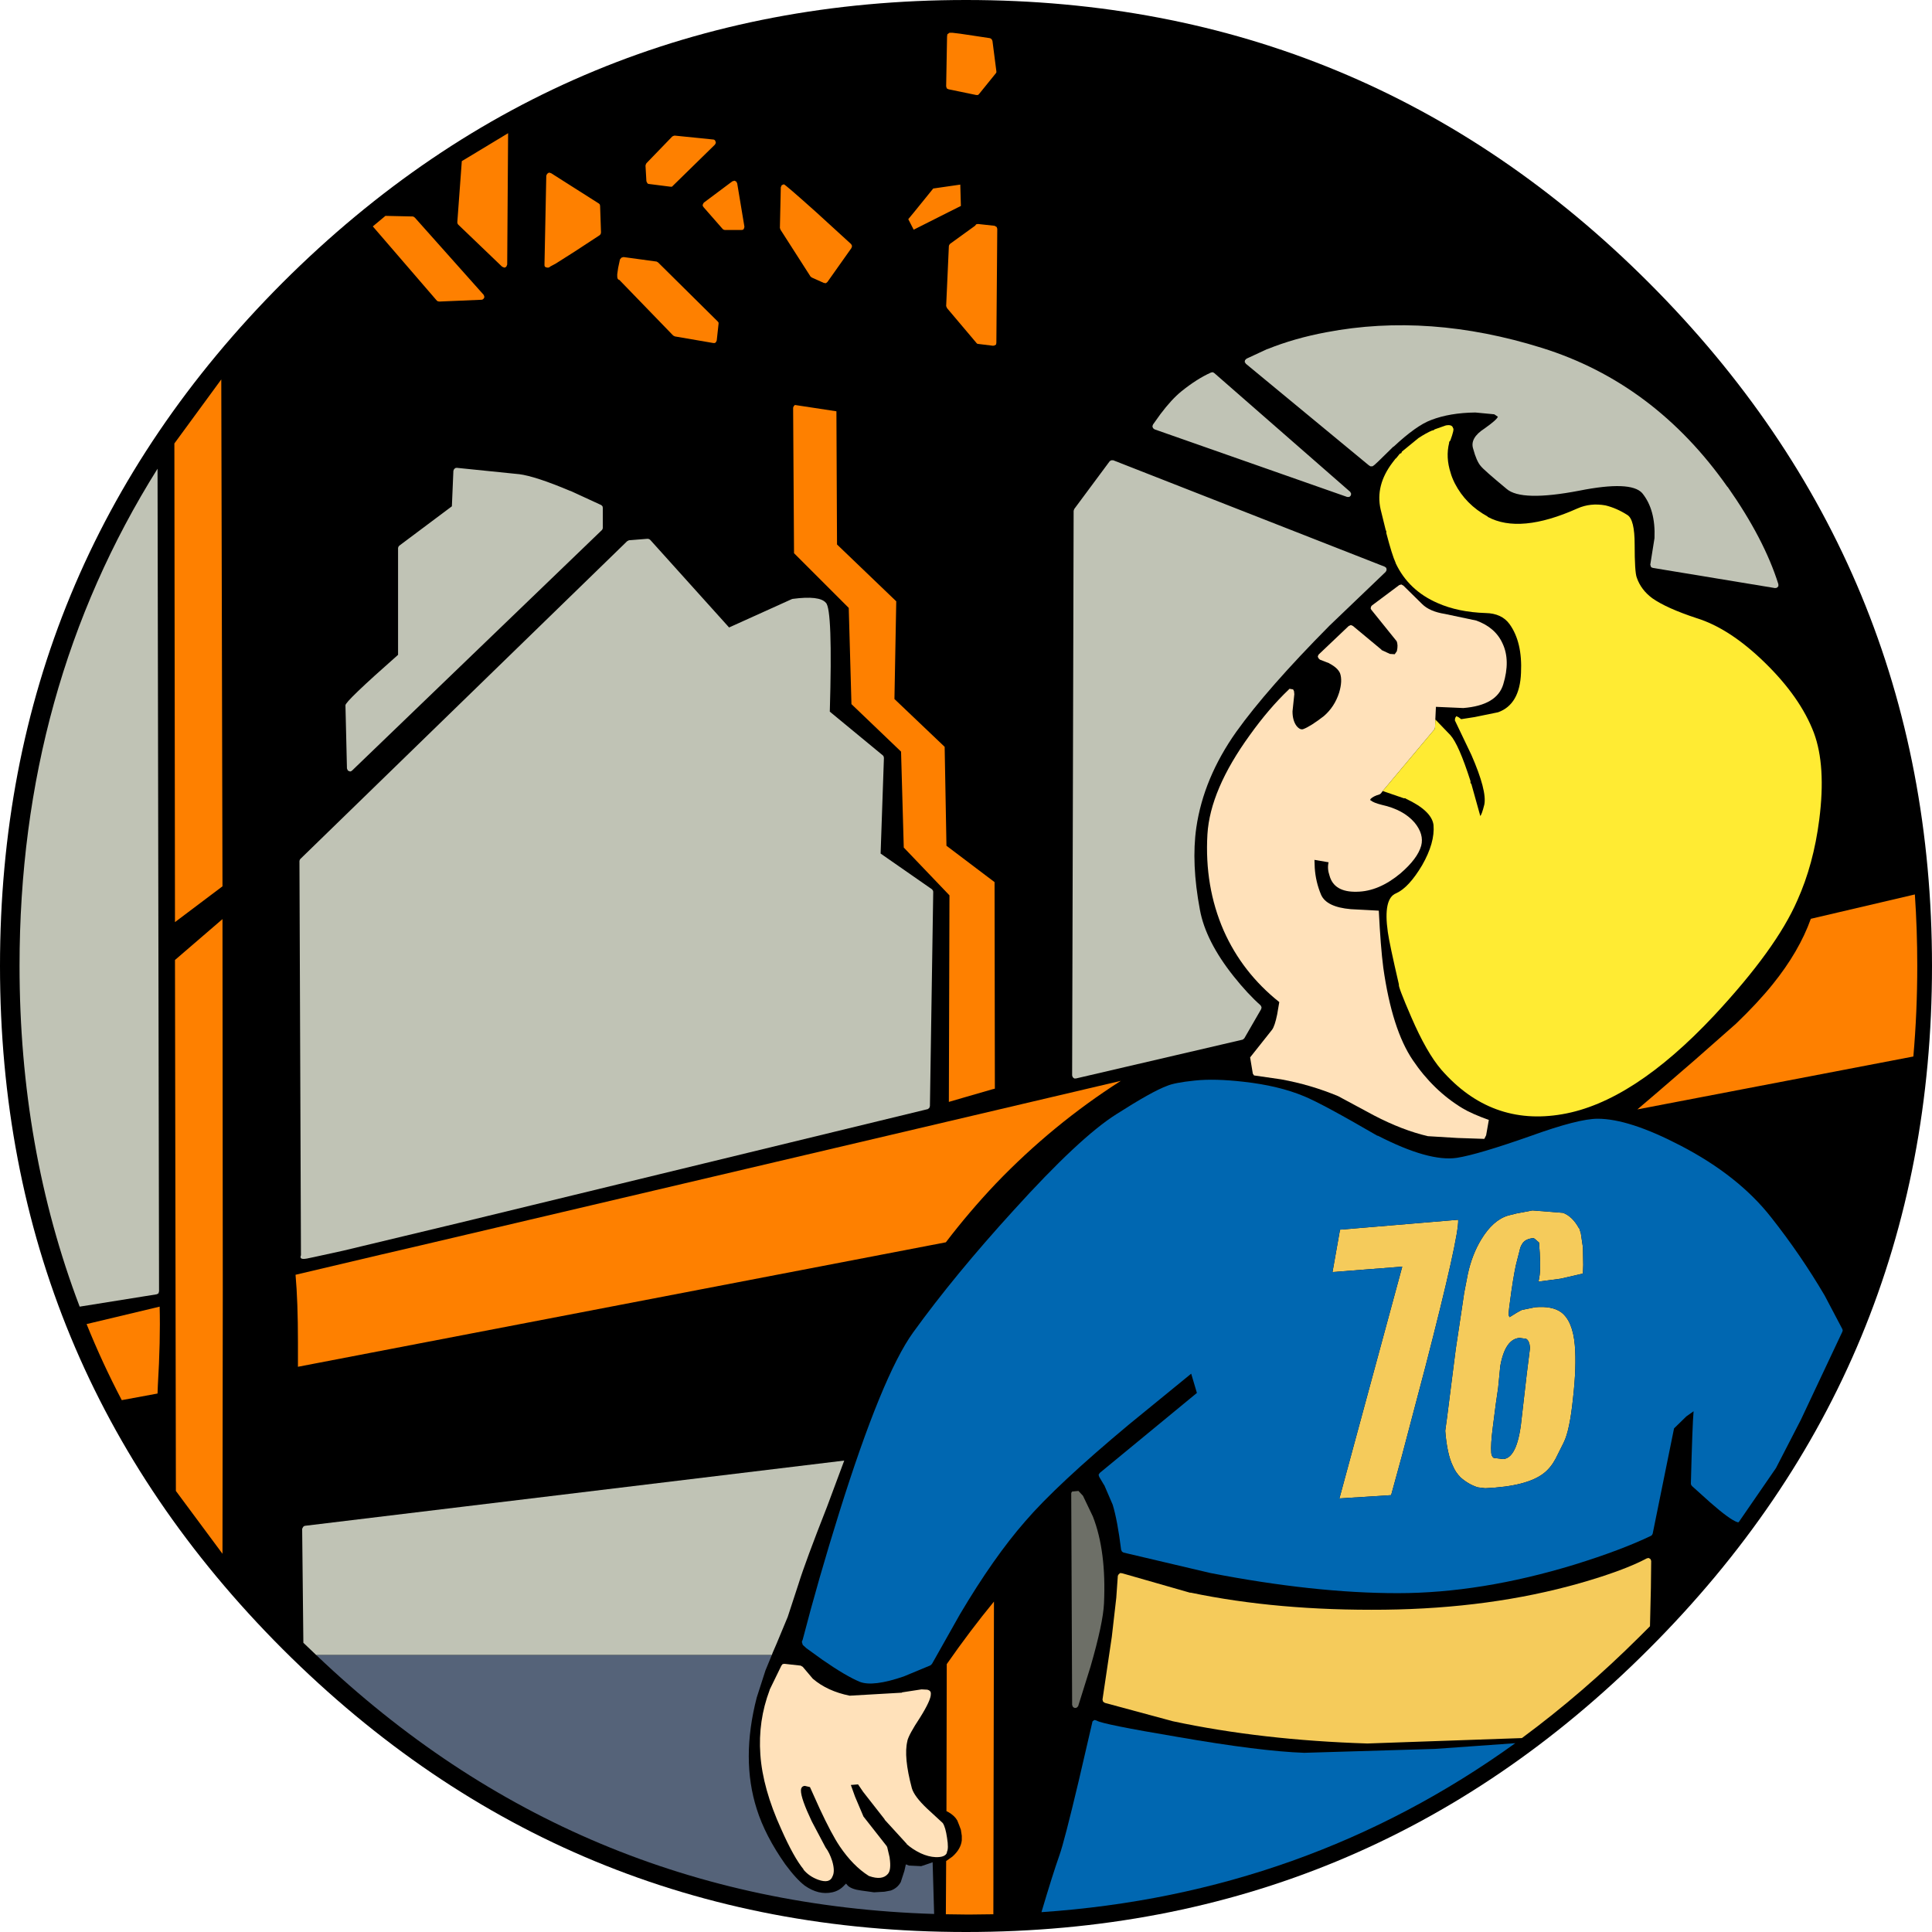
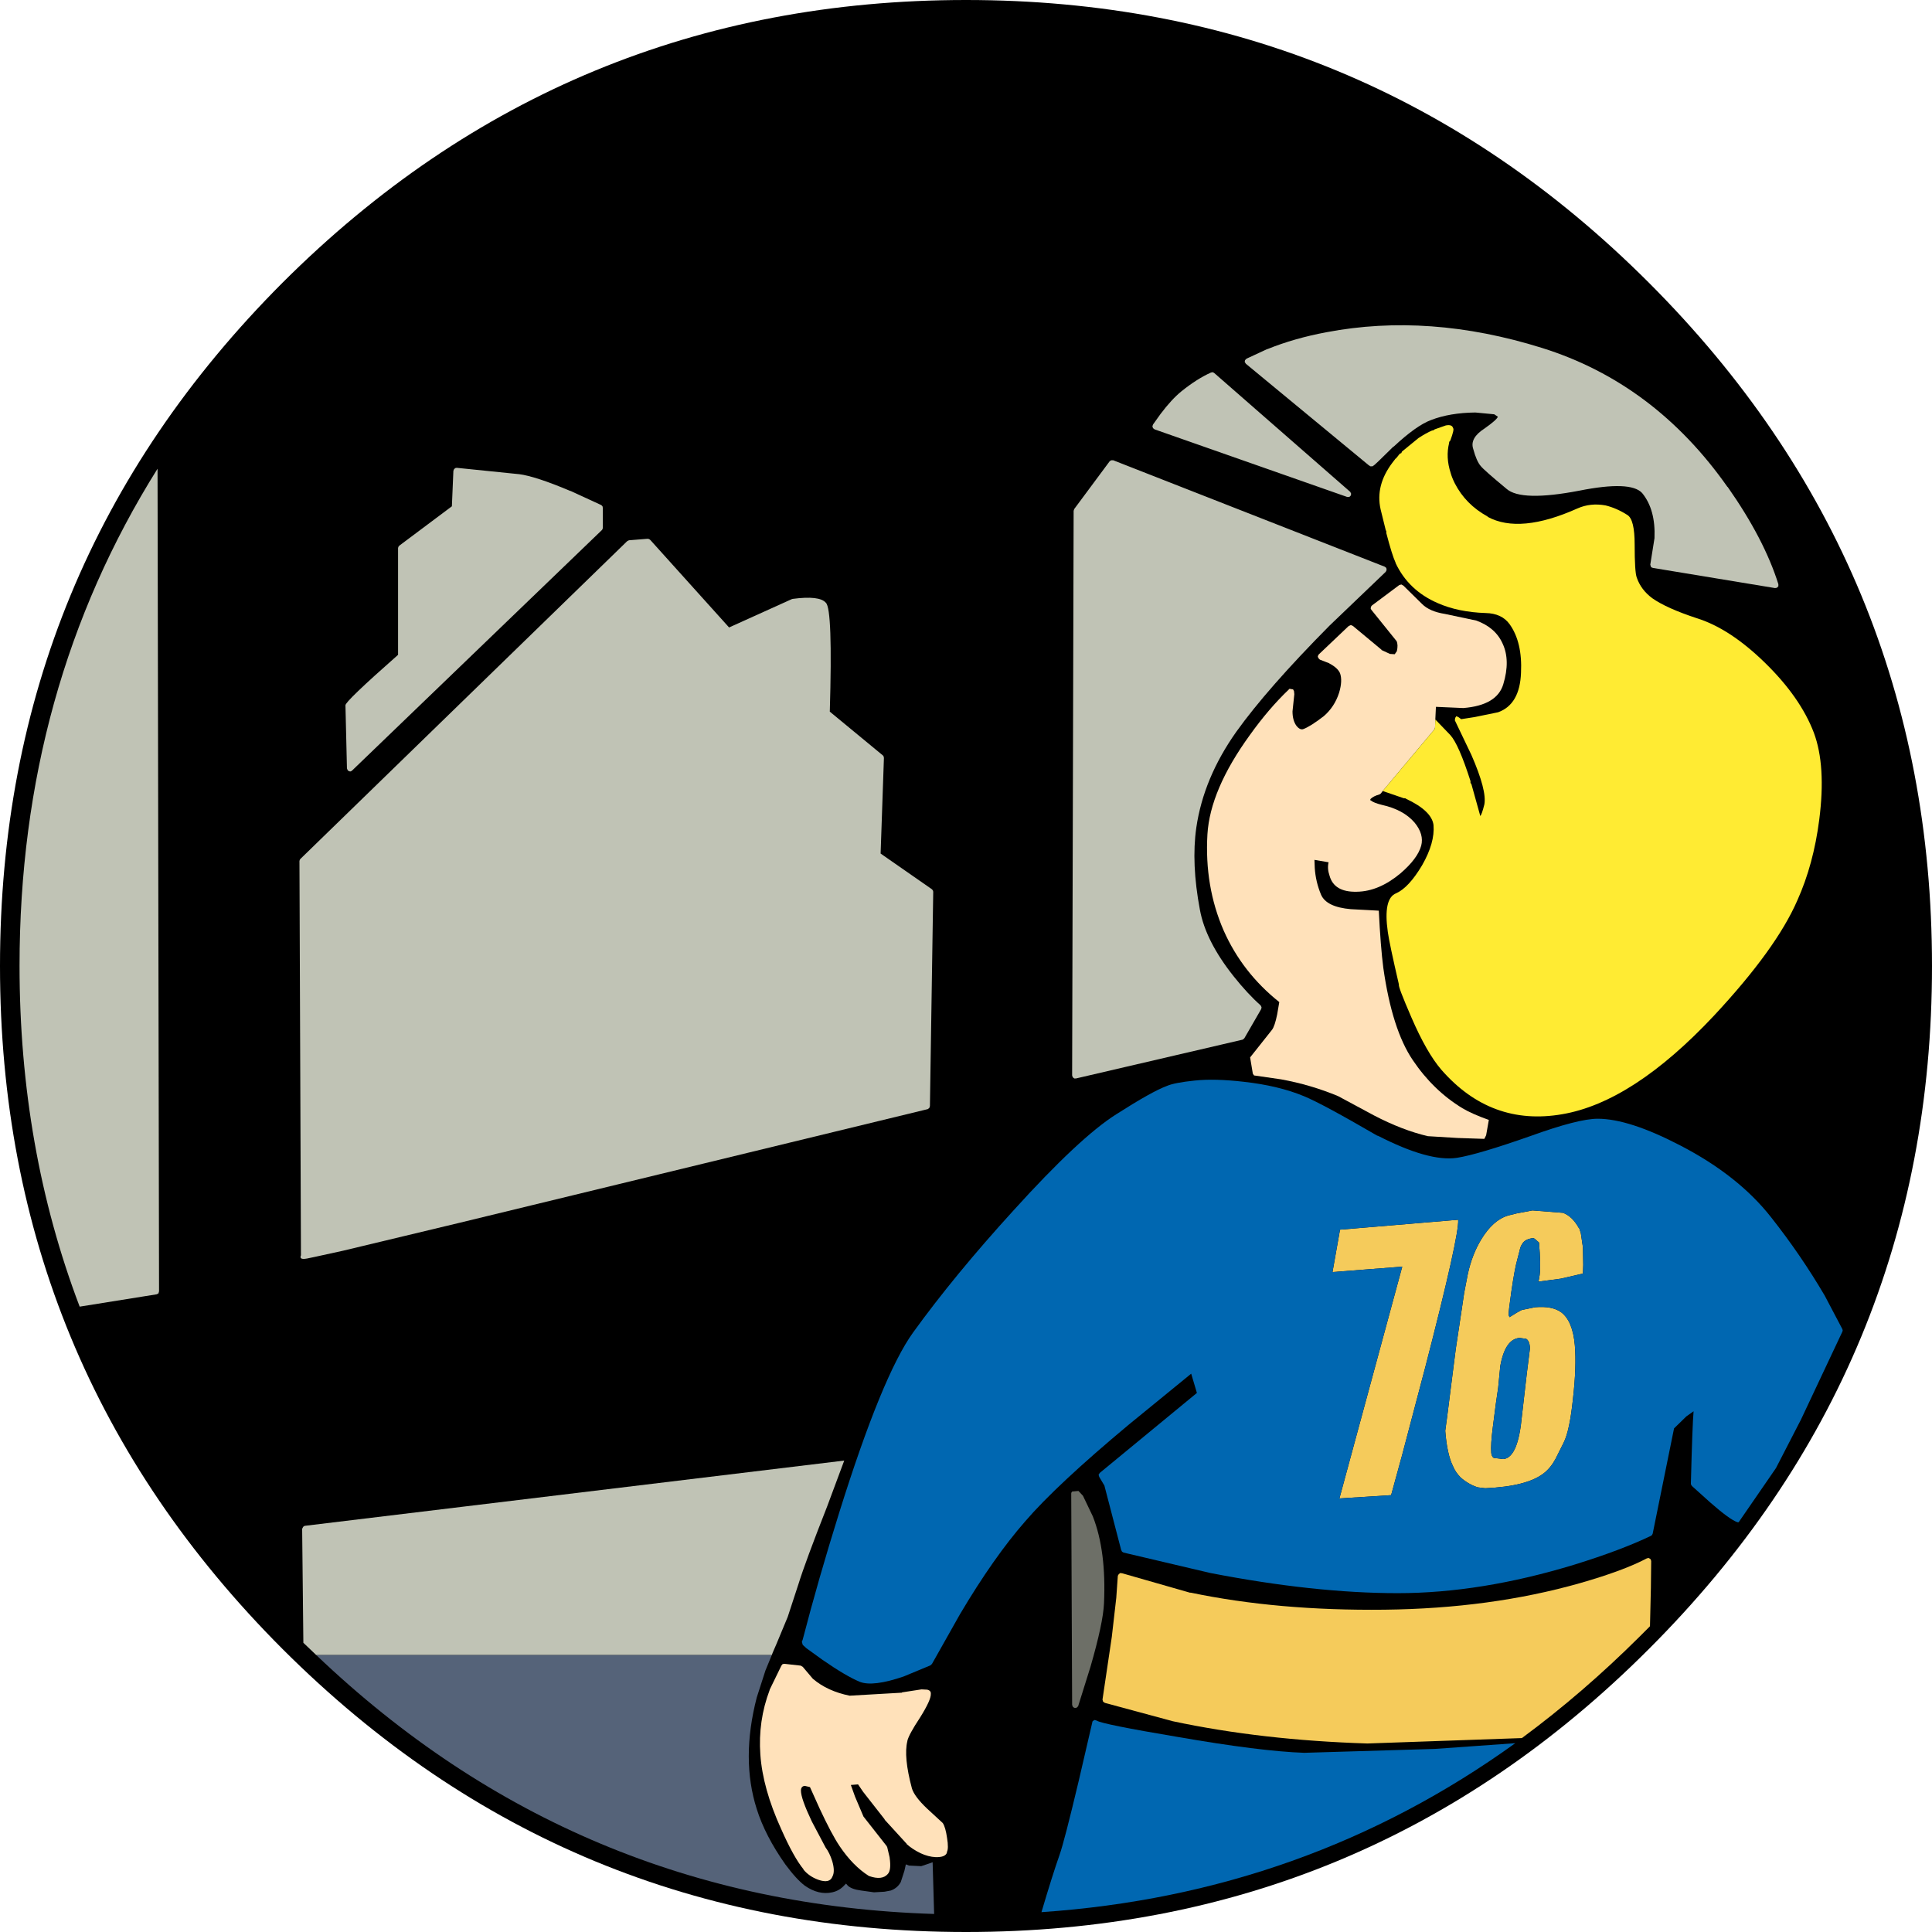
<svg xmlns="http://www.w3.org/2000/svg" height="321.3px" width="321.3px">
  <g transform="matrix(1.0, 0.0, 0.0, 1.0, 161.05, 160.6)">
    <path d="M160.25 0.05 Q160.25 66.6 113.15 113.65 66.15 160.7 -0.4 160.7 -66.95 160.7 -114.05 113.65 -161.05 66.6 -161.05 0.05 -161.05 -66.5 -114.05 -113.6 -66.95 -160.6 -0.4 -160.6 66.15 -160.6 113.15 -113.6 160.25 -66.5 160.25 0.05" fill="#000000" fill-rule="evenodd" stroke="none" />
-     <path d="M4.25 105.75 L4.15 157.75 0.0 157.8 -3.75 157.75 -3.7 148.9 -2.65 148.15 Q-1.25 146.9 -1.1 145.45 L-1.1 144.7 -1.25 143.7 -1.55 142.9 -1.85 142.15 Q-2.3 141.35 -3.35 140.75 L-3.65 140.6 -3.6 116.15 Q0.3 110.55 4.25 105.75 M-134.8 69.8 L-134.85 71.15 -140.8 72.25 Q-144.05 66.05 -146.65 59.6 L-134.5 56.7 Q-134.35 62.35 -134.8 69.8 M25.35 19.15 Q14.0 26.4 4.55 36.25 0.1 40.95 -3.75 46.0 L-111.5 66.7 -111.5 62.6 Q-111.5 55.85 -111.9 51.4 L-97.7 48.05 -91.25 46.55 25.35 19.15 M-10.75 -19.65 L-11.2 -35.6 -19.45 -43.5 -19.9 -59.5 -29.0 -68.6 -29.15 -92.8 -29.05 -93.05 -28.85 -93.25 -21.95 -92.2 -21.85 -70.05 -12.0 -60.6 -12.3 -44.35 -3.95 -36.4 -3.65 -19.95 4.35 -13.9 4.4 20.45 4.0 20.55 -0.5 21.85 -3.25 22.65 -3.15 -11.7 -10.75 -19.65 M-131.95 -0.95 L-124.05 -7.75 -124.0 53.8 -124.05 97.8 -131.8 87.35 -131.95 -0.95 M-131.95 -7.25 L-132.05 -86.85 -124.25 -97.5 -124.05 -13.2 -131.95 -7.25 M-31.2 -129.45 L-31.05 -129.8 -30.7 -129.95 Q-30.55 -130.0 -25.3 -125.3 L-19.5 -120.0 -19.35 -119.7 -19.45 -119.35 -23.45 -113.7 -23.7 -113.5 -24.05 -113.55 -26.05 -114.45 -26.25 -114.6 -31.25 -122.4 -31.35 -122.7 -31.2 -129.45 M-5.85 -129.25 L-1.35 -129.9 -1.25 -126.35 -3.35 -125.3 -9.1 -122.4 -10.0 -124.15 -9.05 -125.3 -5.85 -129.25 M-48.8 -104.65 L-49.1 -104.8 -58.05 -114.05 Q-58.4 -114.1 -58.4 -114.65 L-58.4 -115.0 -58.25 -116.05 -57.95 -117.45 -57.7 -117.75 -57.35 -117.85 -51.85 -117.1 -51.6 -116.95 -41.7 -107.15 -41.55 -106.95 -41.55 -106.75 -41.85 -104.0 -41.95 -103.75 -42.15 -103.55 -42.4 -103.55 -48.8 -104.65 M-88.0 -110.45 L-88.25 -110.5 -88.4 -110.6 -99.05 -122.95 -96.95 -124.7 -92.4 -124.6 -92.25 -124.55 -92.05 -124.4 -80.6 -111.55 -80.5 -111.25 Q-80.5 -111.05 -80.65 -110.9 -80.8 -110.75 -80.95 -110.75 L-88.0 -110.45 M-84.85 -123.25 L-84.95 -123.4 -85.0 -123.6 -84.25 -133.8 -76.55 -138.45 -76.7 -116.6 -76.85 -116.25 Q-77.0 -116.1 -77.2 -116.1 L-77.55 -116.25 -84.85 -123.25 M-70.2 -131.4 L-70.05 -131.7 -69.75 -131.9 -69.4 -131.8 -61.45 -126.75 -61.3 -126.6 -61.25 -126.35 -61.1 -121.95 -61.15 -121.7 -61.3 -121.5 -65.5 -118.75 -68.65 -116.75 -69.5 -116.3 -69.7 -116.15 -69.85 -116.1 -70.05 -116.1 Q-70.55 -116.15 -70.5 -116.6 L-70.2 -131.4 M-39.25 -130.45 L-38.9 -130.55 -38.6 -130.4 -38.45 -130.1 -37.25 -122.9 -37.3 -122.65 -37.45 -122.4 -37.75 -122.35 -40.5 -122.35 -40.7 -122.4 -40.85 -122.5 -44.05 -126.15 -44.2 -126.4 -44.15 -126.65 -44.0 -126.9 -39.25 -130.45 M-53.7 -133.05 L-53.65 -133.25 -53.55 -133.45 -49.25 -137.9 -49.05 -138.0 -48.85 -138.05 -42.45 -137.4 Q-42.25 -137.4 -42.1 -137.2 L-42.0 -136.85 -42.15 -136.55 -49.15 -129.7 -49.3 -129.55 -49.55 -129.55 -53.1 -130.0 Q-53.3 -130.0 -53.4 -130.15 L-53.55 -130.45 -53.7 -133.05 M133.75 3.1 Q138.15 -2.35 140.1 -7.8 L157.4 -11.85 Q157.8 -6.0 157.8 0.0 157.8 7.7 157.15 15.1 L111.25 23.9 114.65 21.0 120.9 15.6 127.65 9.65 Q131.25 6.2 133.75 3.1 M-3.25 -119.65 L-3.2 -119.85 -3.05 -120.05 1.1 -123.05 1.3 -123.3 1.6 -123.35 4.35 -123.05 4.7 -122.85 4.8 -122.55 4.65 -103.6 4.6 -103.3 4.35 -103.15 4.1 -103.1 1.65 -103.4 Q1.45 -103.4 1.35 -103.55 L-3.55 -109.35 -3.7 -109.7 -3.25 -119.65 M-3.3 -145.75 L-3.6 -145.9 -3.7 -146.25 -3.55 -154.5 -3.5 -154.9 -3.15 -155.15 -2.95 -155.15 -2.65 -155.15 -1.4 -155.0 0.95 -154.65 3.6 -154.25 3.85 -154.1 4.0 -153.8 4.65 -148.75 4.65 -148.55 4.55 -148.4 1.8 -145.0 1.6 -144.8 1.3 -144.8 -3.3 -145.75" fill="#fe8000" fill-rule="evenodd" stroke="none" />
    <path d="M17.9 18.75 L17.6 18.75 17.35 18.55 17.25 18.25 17.5 -75.65 17.6 -75.95 23.5 -83.9 23.75 -84.05 24.1 -84.05 69.25 -66.35 69.5 -66.15 69.55 -65.8 69.4 -65.5 60.05 -56.55 Q49.7 -46.1 44.55 -38.9 39.1 -31.2 37.9 -22.95 37.05 -17.0 38.5 -9.3 39.45 -4.1 44.1 1.75 46.45 4.7 48.6 6.6 L48.75 6.9 48.7 7.2 45.9 12.05 45.75 12.2 45.6 12.3 17.9 18.75 M30.95 -89.2 L30.7 -89.4 30.6 -89.7 30.7 -90.0 31.95 -91.75 Q33.8 -94.2 35.4 -95.5 38.0 -97.6 40.35 -98.65 L40.65 -98.7 40.9 -98.55 63.5 -78.8 63.65 -78.5 63.6 -78.2 63.35 -77.95 63.0 -77.95 30.95 -89.2 M46.15 -100.1 L45.95 -100.4 46.0 -100.7 46.25 -100.95 49.7 -102.55 49.75 -102.55 Q54.2 -104.35 59.55 -105.35 76.6 -108.6 95.35 -102.75 114.1 -96.9 126.25 -79.6 L126.25 -79.65 Q132.35 -70.95 134.7 -63.45 L134.7 -63.1 134.45 -62.85 134.15 -62.8 113.85 -66.15 Q113.6 -66.2 113.5 -66.35 L113.4 -66.7 114.1 -71.1 Q114.3 -75.85 112.05 -78.6 110.15 -80.7 101.6 -79.0 91.95 -77.15 89.5 -79.3 85.7 -82.45 85.2 -83.1 84.5 -83.9 83.95 -85.95 83.35 -87.75 85.85 -89.35 87.9 -90.8 88.05 -91.3 L87.45 -91.7 84.3 -92.0 Q80.05 -91.95 76.95 -90.75 74.5 -89.85 70.7 -86.3 L70.7 -86.35 68.2 -83.9 67.55 -83.3 67.35 -83.15 67.2 -83.05 67.15 -83.05 66.85 -83.05 66.55 -83.25 46.15 -100.1 M-108.45 114.65 L-110.6 112.6 -110.8 93.65 -110.65 93.35 Q-110.55 93.2 -110.35 93.15 L-20.65 82.3 -23.5 89.95 Q-27.1 99.1 -28.25 102.8 L-30.05 108.3 -31.9 112.75 -32.55 114.25 -32.7 114.65 -108.45 114.65 M-111.25 -17.4 L-111.2 -17.6 -111.1 -17.75 -56.75 -70.6 -56.45 -70.75 -53.35 -71.0 -53.1 -70.95 -52.9 -70.8 -39.8 -56.25 -29.4 -60.95 -29.25 -61.0 Q-24.75 -61.6 -23.7 -60.35 -22.55 -59.3 -23.05 -42.25 L-14.2 -34.95 -14.1 -34.8 -14.05 -34.55 -14.6 -18.65 -6.05 -12.7 -5.9 -12.5 -5.85 -12.3 -6.4 23.35 -6.5 23.65 -6.75 23.85 -84.6 42.75 -104.0 47.4 -108.8 48.45 -110.0 48.7 -110.35 48.75 Q-111.3 48.85 -111.0 48.15 L-111.25 -17.4 M-103.6 -43.3 Q-103.7 -43.9 -94.85 -51.7 L-94.85 -69.45 -94.8 -69.65 -94.65 -69.85 -85.9 -76.4 -85.65 -82.3 -85.55 -82.55 -85.35 -82.75 -85.1 -82.8 -74.8 -81.75 -74.75 -81.75 Q-72.0 -81.4 -66.2 -78.95 L-66.15 -78.95 -61.05 -76.6 -60.85 -76.4 -60.8 -76.15 -60.8 -72.8 -60.85 -72.6 -60.95 -72.45 -102.5 -32.45 Q-102.65 -32.3 -102.85 -32.3 L-103.2 -32.45 -103.35 -32.8 -103.6 -43.3 M-134.6 54.15 L-134.7 54.5 -135.0 54.65 -147.8 56.7 Q-157.8 30.4 -157.8 0.0 -157.8 -46.05 -134.85 -82.65 L-134.6 54.15" fill="#c0c3b5" fill-rule="evenodd" stroke="none" />
    <path d="M17.1 87.8 Q17.1 87.6 17.25 87.45 L18.3 87.35 19.05 88.15 20.7 91.6 Q22.95 97.35 22.55 106.05 22.4 109.35 20.3 116.6 L18.25 123.15 18.0 123.4 17.7 123.45 17.4 123.3 17.25 122.95 17.1 87.8" fill="#c0c3b5" fill-opacity="0.569" fill-rule="evenodd" stroke="none" />
    <path d="M-108.45 114.65 L-32.7 114.65 -33.75 117.2 -35.2 121.7 Q-37.85 131.95 -35.2 140.25 -33.8 144.7 -30.45 149.45 -28.6 151.95 -27.2 153.0 -24.9 154.6 -22.65 154.1 -21.45 153.85 -20.6 152.9 L-20.35 152.65 -20.05 153.0 Q-19.4 153.6 -17.85 153.8 L-15.7 154.1 -13.95 154.0 -12.9 153.8 Q-11.8 153.4 -11.25 152.4 L-10.65 150.55 -10.4 149.45 -9.9 149.65 -7.85 149.75 -6.65 149.35 -5.95 149.1 -5.7 157.7 Q-65.25 155.85 -108.45 114.65" fill="#556379" fill-rule="evenodd" stroke="none" />
    <path d="M101.6 43.7 L101.85 44.5 102.2 46.85 102.25 49.75 102.2 51.2 98.5 52.05 94.75 52.55 94.85 52.35 95.0 51.45 Q95.2 49.7 94.9 46.1 L94.9 46.05 Q94.1 45.3 93.95 45.3 92.5 45.45 92.05 46.35 91.8 46.7 91.65 47.45 L91.25 49.0 Q90.85 50.4 90.3 54.15 89.8 57.6 89.85 58.05 L89.9 58.25 90.0 58.45 Q91.3 57.6 92.05 57.25 L94.25 56.8 Q97.1 56.55 98.6 57.65 100.5 59.1 100.85 63.1 101.15 66.65 100.55 71.95 100.0 77.3 99.0 79.3 L97.65 82.0 Q96.85 83.5 95.7 84.4 92.9 86.6 85.95 86.9 L84.7 86.75 Q83.15 86.25 81.85 85.1 81.0 84.25 80.55 83.15 79.6 81.2 79.3 77.35 L79.6 75.15 80.4 68.85 81.05 63.75 82.05 57.1 82.45 54.4 83.05 51.3 Q83.75 48.05 85.3 45.5 87.25 42.3 89.75 41.55 L91.15 41.2 93.8 40.7 98.9 41.1 Q100.45 41.7 101.5 43.6 L101.6 43.7 M91.65 61.9 Q89.25 62.1 88.45 66.6 L88.1 70.2 87.7 72.95 87.2 76.85 Q86.85 79.55 86.95 81.0 87.0 81.6 87.35 81.85 L88.95 82.05 Q90.25 81.95 91.05 79.95 91.75 78.15 92.05 74.9 L92.85 67.95 93.4 63.55 Q93.3 62.35 92.75 62.05 L91.65 61.9 M24.85 101.45 L25.0 101.2 25.25 101.0 25.6 101.05 36.95 104.3 36.9 104.25 Q51.45 107.3 69.2 107.1 86.85 106.9 101.65 102.7 109.0 100.6 112.85 98.55 L113.15 98.5 113.45 98.7 113.55 99.0 113.5 103.45 113.35 109.85 111.6 111.6 Q102.2 120.95 92.05 128.45 L66.35 129.35 Q48.8 128.8 34.0 125.65 L22.7 122.6 22.4 122.4 22.3 122.05 23.85 111.6 24.6 105.05 24.6 105.0 24.85 101.45 M61.8 43.9 L81.45 42.25 Q81.65 44.8 76.05 66.5 L72.15 81.3 70.3 88.05 61.7 88.6 72.15 50.05 60.55 50.95 61.8 43.9" fill="#f5cb5b" fill-rule="evenodd" stroke="none" />
-     <path d="M101.6 43.7 L101.5 43.6 Q100.45 41.7 98.9 41.1 L93.8 40.7 91.15 41.2 89.75 41.55 Q87.25 42.3 85.3 45.5 83.75 48.05 83.05 51.3 L82.45 54.4 82.05 57.1 81.05 63.75 80.4 68.85 79.6 75.15 79.3 77.35 Q79.6 81.2 80.55 83.15 81.0 84.25 81.85 85.1 83.15 86.25 84.7 86.75 L85.95 86.9 Q92.9 86.6 95.7 84.4 96.85 83.5 97.65 82.0 L99.0 79.3 Q100.0 77.3 100.55 71.95 101.15 66.65 100.85 63.1 100.5 59.1 98.6 57.65 97.1 56.55 94.25 56.8 L92.05 57.25 Q91.3 57.6 90.0 58.45 L89.9 58.25 89.85 58.05 Q89.8 57.6 90.3 54.15 90.85 50.4 91.25 49.0 L91.65 47.45 Q91.8 46.7 92.05 46.35 92.5 45.45 93.95 45.3 94.1 45.3 94.9 46.05 L94.9 46.1 Q95.2 49.7 95.0 51.45 L94.85 52.35 94.75 52.55 98.5 52.05 102.2 51.2 102.25 49.75 102.2 46.85 101.85 44.5 101.6 43.7 M-21.5 91.0 Q-14.35 68.15 -9.2 61.0 -2.3 51.45 7.5 40.7 18.5 28.55 24.6 24.7 30.55 20.9 33.0 20.0 34.25 19.45 37.65 19.1 40.95 18.75 45.75 19.3 51.6 19.95 55.8 21.7 58.85 22.95 68.05 28.3 L68.05 28.25 Q76.6 32.65 81.25 31.95 84.75 31.4 93.55 28.3 101.45 25.45 104.65 25.45 109.85 25.45 118.4 29.9 128.05 34.9 133.5 41.85 138.4 48.05 142.4 54.85 L145.35 60.45 145.4 60.65 145.35 60.85 138.45 75.5 134.3 83.55 128.1 92.55 127.9 92.55 Q126.65 92.15 123.35 89.25 L120.35 86.55 120.2 86.35 120.15 86.15 Q120.4 76.3 120.6 74.1 L119.4 74.95 117.35 76.95 113.8 94.45 113.7 94.65 113.55 94.8 Q108.55 97.2 100.8 99.6 85.25 104.35 71.4 104.35 57.55 104.35 40.25 101.0 L25.8 97.6 25.55 97.45 25.4 97.15 Q24.8 92.3 24.0 89.65 L22.6 86.4 22.55 86.35 21.75 85.0 21.65 84.65 21.85 84.35 38.0 71.05 37.05 67.85 26.7 76.3 Q14.65 86.35 9.45 92.4 4.2 98.4 -1.4 107.85 L-6.05 116.1 -6.3 116.35 -10.75 118.2 Q-15.85 119.95 -18.05 119.1 -20.35 118.15 -24.25 115.45 L-26.95 113.5 -27.55 112.95 -27.7 112.45 -27.55 112.05 Q-25.0 102.2 -21.5 91.0 M91.65 61.9 L92.75 62.05 Q93.3 62.35 93.4 63.55 L92.85 67.95 92.05 74.9 Q91.75 78.15 91.05 79.95 90.25 81.95 88.95 82.05 L87.35 81.85 Q87.0 81.6 86.95 81.0 86.85 79.55 87.2 76.85 L87.7 72.95 88.1 70.2 88.45 66.6 Q89.25 62.1 91.65 61.9 M61.8 43.9 L60.55 50.95 72.15 50.05 61.7 88.6 70.3 88.05 72.15 81.3 76.05 66.5 Q81.65 44.8 81.45 42.25 L61.8 43.9 M20.6 125.85 Q20.6 125.65 20.75 125.6 20.85 125.45 21.05 125.45 L21.35 125.55 Q22.25 126.15 34.75 128.25 48.55 130.65 55.85 130.9 L77.6 130.25 90.95 129.3 Q56.1 154.4 12.15 157.4 14.0 151.15 15.15 147.9 15.95 145.65 18.35 135.55 L20.6 125.85" fill="#0067b1" fill-rule="evenodd" stroke="none" />
+     <path d="M101.6 43.7 L101.5 43.6 Q100.45 41.7 98.9 41.1 L93.8 40.7 91.15 41.2 89.75 41.55 Q87.25 42.3 85.3 45.5 83.75 48.05 83.05 51.3 L82.45 54.4 82.05 57.1 81.05 63.75 80.4 68.85 79.6 75.15 79.3 77.35 Q79.6 81.2 80.55 83.15 81.0 84.25 81.85 85.1 83.15 86.25 84.7 86.75 L85.95 86.9 Q92.9 86.6 95.7 84.4 96.85 83.5 97.65 82.0 L99.0 79.3 Q100.0 77.3 100.55 71.95 101.15 66.65 100.85 63.1 100.5 59.1 98.6 57.65 97.1 56.55 94.25 56.8 L92.05 57.25 Q91.3 57.6 90.0 58.45 L89.9 58.25 89.85 58.05 Q89.8 57.6 90.3 54.15 90.85 50.4 91.25 49.0 L91.65 47.45 Q91.8 46.7 92.05 46.35 92.5 45.45 93.95 45.3 94.1 45.3 94.9 46.05 L94.9 46.1 Q95.2 49.7 95.0 51.45 L94.85 52.35 94.75 52.55 98.5 52.05 102.2 51.2 102.25 49.75 102.2 46.85 101.85 44.5 101.6 43.7 M-21.5 91.0 Q-14.35 68.15 -9.2 61.0 -2.3 51.45 7.5 40.7 18.5 28.55 24.6 24.7 30.55 20.9 33.0 20.0 34.25 19.45 37.65 19.1 40.95 18.75 45.75 19.3 51.6 19.95 55.8 21.7 58.85 22.95 68.05 28.3 L68.05 28.25 Q76.6 32.65 81.25 31.95 84.75 31.4 93.55 28.3 101.45 25.45 104.65 25.45 109.85 25.45 118.4 29.9 128.05 34.9 133.5 41.85 138.4 48.05 142.4 54.85 L145.35 60.45 145.4 60.65 145.35 60.85 138.45 75.5 134.3 83.55 128.1 92.55 127.9 92.55 Q126.65 92.15 123.35 89.25 L120.35 86.55 120.2 86.35 120.15 86.15 Q120.4 76.3 120.6 74.1 L119.4 74.95 117.35 76.95 113.8 94.45 113.7 94.65 113.55 94.8 Q108.55 97.2 100.8 99.6 85.25 104.35 71.4 104.35 57.55 104.35 40.25 101.0 L25.8 97.6 25.55 97.45 25.4 97.15 L22.6 86.4 22.55 86.35 21.75 85.0 21.65 84.65 21.85 84.35 38.0 71.05 37.05 67.85 26.7 76.3 Q14.65 86.35 9.45 92.4 4.2 98.4 -1.4 107.85 L-6.05 116.1 -6.3 116.35 -10.75 118.2 Q-15.85 119.95 -18.05 119.1 -20.35 118.15 -24.25 115.45 L-26.95 113.5 -27.55 112.95 -27.7 112.45 -27.55 112.05 Q-25.0 102.2 -21.5 91.0 M91.65 61.9 L92.75 62.05 Q93.3 62.35 93.4 63.55 L92.85 67.95 92.05 74.9 Q91.75 78.15 91.05 79.95 90.25 81.95 88.95 82.05 L87.35 81.85 Q87.0 81.6 86.95 81.0 86.85 79.55 87.2 76.85 L87.7 72.95 88.1 70.2 88.45 66.6 Q89.25 62.1 91.65 61.9 M61.8 43.9 L60.55 50.95 72.15 50.05 61.7 88.6 70.3 88.05 72.15 81.3 76.05 66.5 Q81.65 44.8 81.45 42.25 L61.8 43.9 M20.6 125.85 Q20.6 125.65 20.75 125.6 20.85 125.45 21.05 125.45 L21.35 125.55 Q22.25 126.15 34.75 128.25 48.55 130.65 55.85 130.9 L77.6 130.25 90.95 129.3 Q56.1 154.4 12.15 157.4 14.0 151.15 15.15 147.9 15.95 145.65 18.35 135.55 L20.6 125.85" fill="#0067b1" fill-rule="evenodd" stroke="none" />
    <path d="M77.65 -40.95 L77.6 -39.6 77.5 -39.3 68.9 -29.05 68.6 -28.65 68.4 -28.5 Q67.35 -28.2 66.9 -27.75 L66.8 -27.55 66.9 -27.5 Q67.35 -27.1 68.75 -26.75 72.35 -25.95 74.2 -23.8 75.8 -21.85 75.3 -19.95 74.7 -17.8 71.85 -15.35 68.25 -12.35 64.6 -12.3 60.8 -12.2 60.05 -15.0 59.65 -16.15 59.9 -17.2 L57.55 -17.6 57.6 -16.25 Q57.75 -13.95 58.65 -11.8 59.55 -9.75 63.6 -9.4 L66.45 -9.25 68.25 -9.15 Q68.55 -3.1 69.0 0.35 70.45 10.6 73.9 15.7 77.3 20.75 82.15 23.7 83.75 24.65 86.55 25.65 L86.1 28.2 85.8 28.8 81.35 28.65 76.4 28.35 Q72.15 27.35 67.45 24.9 L61.5 21.7 Q56.95 19.8 52.0 18.9 L47.5 18.25 47.3 17.95 46.85 15.25 50.5 10.65 Q50.95 10.05 51.35 8.1 L51.7 6.05 Q45.55 1.15 42.45 -5.85 39.25 -13.2 39.75 -21.85 40.2 -29.25 46.8 -38.35 49.95 -42.75 53.25 -45.9 L53.4 -46.05 54.0 -45.95 54.15 -45.65 54.2 -45.15 53.9 -42.3 Q53.9 -40.8 54.55 -39.9 55.15 -39.15 55.7 -39.35 56.9 -39.8 59.1 -41.5 60.9 -43.05 61.65 -45.4 62.25 -47.4 61.8 -48.65 61.4 -49.55 60.05 -50.25 L60.0 -50.3 58.45 -50.9 58.2 -51.15 58.1 -51.45 58.25 -51.75 63.25 -56.5 63.6 -56.65 63.95 -56.5 68.7 -52.55 68.7 -52.5 70.1 -51.85 70.9 -51.8 71.25 -52.3 Q71.5 -53.35 71.2 -54.0 L71.15 -54.05 67.0 -59.2 66.9 -59.4 66.95 -59.7 67.1 -59.9 71.65 -63.3 72.0 -63.4 72.35 -63.2 75.45 -60.15 Q76.7 -58.9 79.25 -58.5 L84.45 -57.4 Q87.65 -56.25 88.85 -53.55 90.15 -50.75 88.95 -46.8 87.9 -43.3 82.3 -42.85 L77.75 -43.05 77.65 -40.95 M-31.1 116.4 L-30.9 116.15 -30.6 116.1 -27.9 116.4 -27.55 116.6 -25.9 118.55 -25.85 118.6 Q-23.45 120.65 -19.75 121.4 L-11.05 120.9 -11.05 120.85 -7.8 120.35 -6.85 120.4 Q-6.2 120.55 -6.25 121.1 -6.2 122.1 -8.05 125.05 -9.9 127.85 -10.15 128.9 L-10.15 128.95 Q-10.8 131.55 -9.4 136.8 -9.0 138.15 -6.9 140.15 L-4.35 142.5 -4.25 142.6 Q-3.8 143.3 -3.55 145.05 -3.25 146.85 -3.6 147.45 L-3.55 147.45 Q-3.8 148.3 -5.45 148.25 -6.65 148.2 -7.95 147.6 -9.3 146.95 -10.3 146.05 L-10.25 146.05 -13.95 142.0 -13.9 142.0 -17.5 137.4 -18.35 136.15 -19.55 136.25 -18.85 138.2 -17.45 141.5 -13.6 146.4 -13.5 146.6 -13.1 148.3 -13.1 148.35 Q-12.8 150.4 -13.4 151.05 -14.35 152.15 -16.5 151.4 L-16.6 151.35 Q-19.2 149.7 -21.4 146.45 -22.75 144.45 -24.75 140.15 L-26.35 136.6 -27.2 136.4 Q-27.85 136.45 -27.85 137.2 -27.85 138.5 -26.05 142.3 L-23.75 146.65 Q-23.1 147.5 -22.65 148.9 -22.15 150.6 -22.6 151.45 -23.05 152.7 -25.0 152.0 -26.5 151.45 -27.45 150.3 L-27.4 150.3 Q-29.05 148.3 -31.15 143.55 -34.2 136.85 -34.6 131.2 -35.0 125.6 -33.05 120.45 L-33.05 120.4 -31.1 116.4" fill="#ffe1ba" fill-rule="evenodd" stroke="none" />
    <path d="M77.65 -40.95 L80.15 -38.35 Q81.55 -36.8 83.5 -30.7 L83.5 -30.4 83.65 -30.2 85.1 -25.0 85.1 -24.9 Q85.35 -25.0 85.8 -26.8 86.25 -29.1 83.65 -35.05 L80.9 -40.8 80.95 -41.2 81.15 -41.5 81.55 -41.3 81.95 -41.0 84.2 -41.35 88.1 -42.15 Q91.7 -43.45 91.9 -48.7 92.15 -53.8 90.0 -56.8 88.7 -58.6 86.0 -58.65 81.45 -58.8 78.05 -60.3 73.2 -62.4 71.05 -66.95 L71.05 -67.0 Q70.45 -68.3 69.5 -71.95 L69.5 -72.25 69.4 -72.45 68.55 -75.9 Q67.65 -79.9 70.55 -83.7 L71.05 -84.35 71.1 -84.35 71.75 -85.15 72.0 -85.25 72.1 -85.5 74.85 -87.75 Q76.15 -88.6 77.1 -89.0 L77.35 -89.05 77.55 -89.2 79.4 -89.85 Q80.45 -90.05 80.6 -89.4 80.85 -89.25 80.15 -87.35 L79.95 -87.1 79.95 -86.95 Q79.35 -84.55 80.2 -81.95 80.4 -81.2 80.9 -80.2 82.7 -76.7 86.35 -74.7 L86.35 -74.65 Q91.7 -71.75 101.3 -76.05 103.45 -77.0 105.95 -76.55 107.8 -76.1 109.6 -74.95 110.8 -74.2 110.8 -70.05 110.8 -65.45 111.15 -64.55 111.85 -62.5 113.75 -61.1 116.1 -59.45 121.1 -57.8 126.6 -56.1 132.45 -50.4 138.35 -44.65 140.6 -38.75 142.65 -33.25 141.5 -24.3 140.55 -16.85 137.85 -10.85 134.35 -2.8 124.0 8.3 110.5 22.7 98.75 24.7 86.9 26.75 78.65 17.3 76.2 14.45 73.65 8.55 71.4 3.35 71.6 3.15 70.0 -3.75 69.75 -5.6 68.95 -11.2 71.15 -12.05 73.25 -13.0 75.45 -16.7 77.6 -20.45 77.35 -23.4 77.05 -25.75 72.8 -27.75 L72.65 -27.85 72.4 -27.85 68.9 -29.05 77.5 -39.3 77.6 -39.6 77.65 -40.95" fill="#ffeb33" fill-rule="evenodd" stroke="none" />
  </g>
</svg>